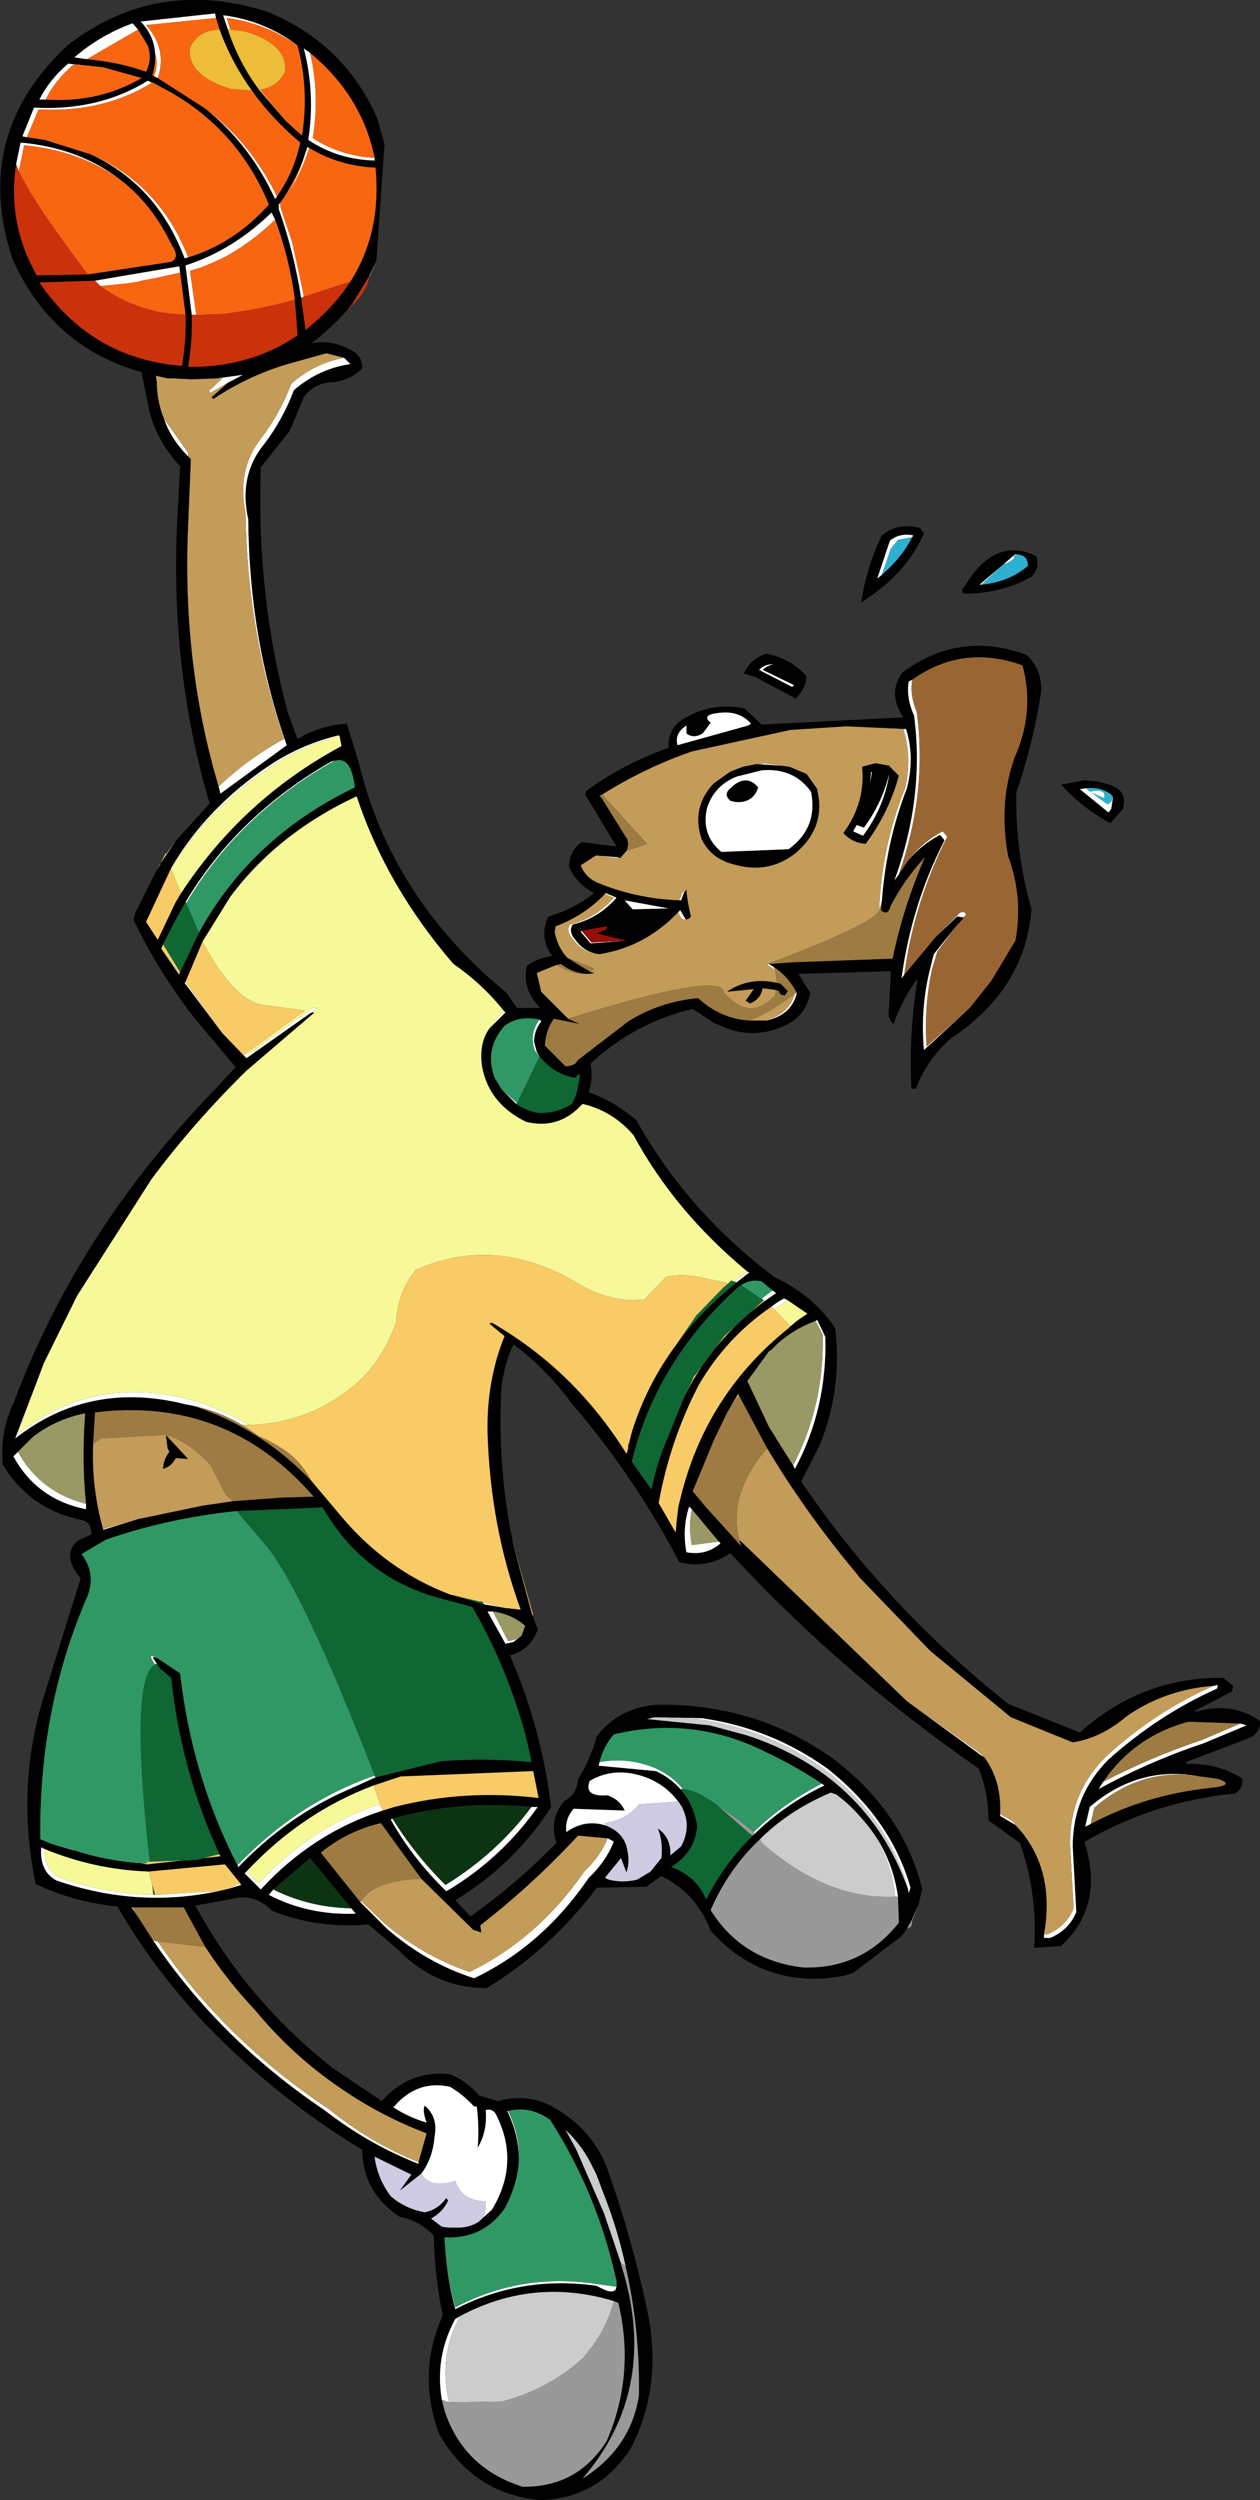
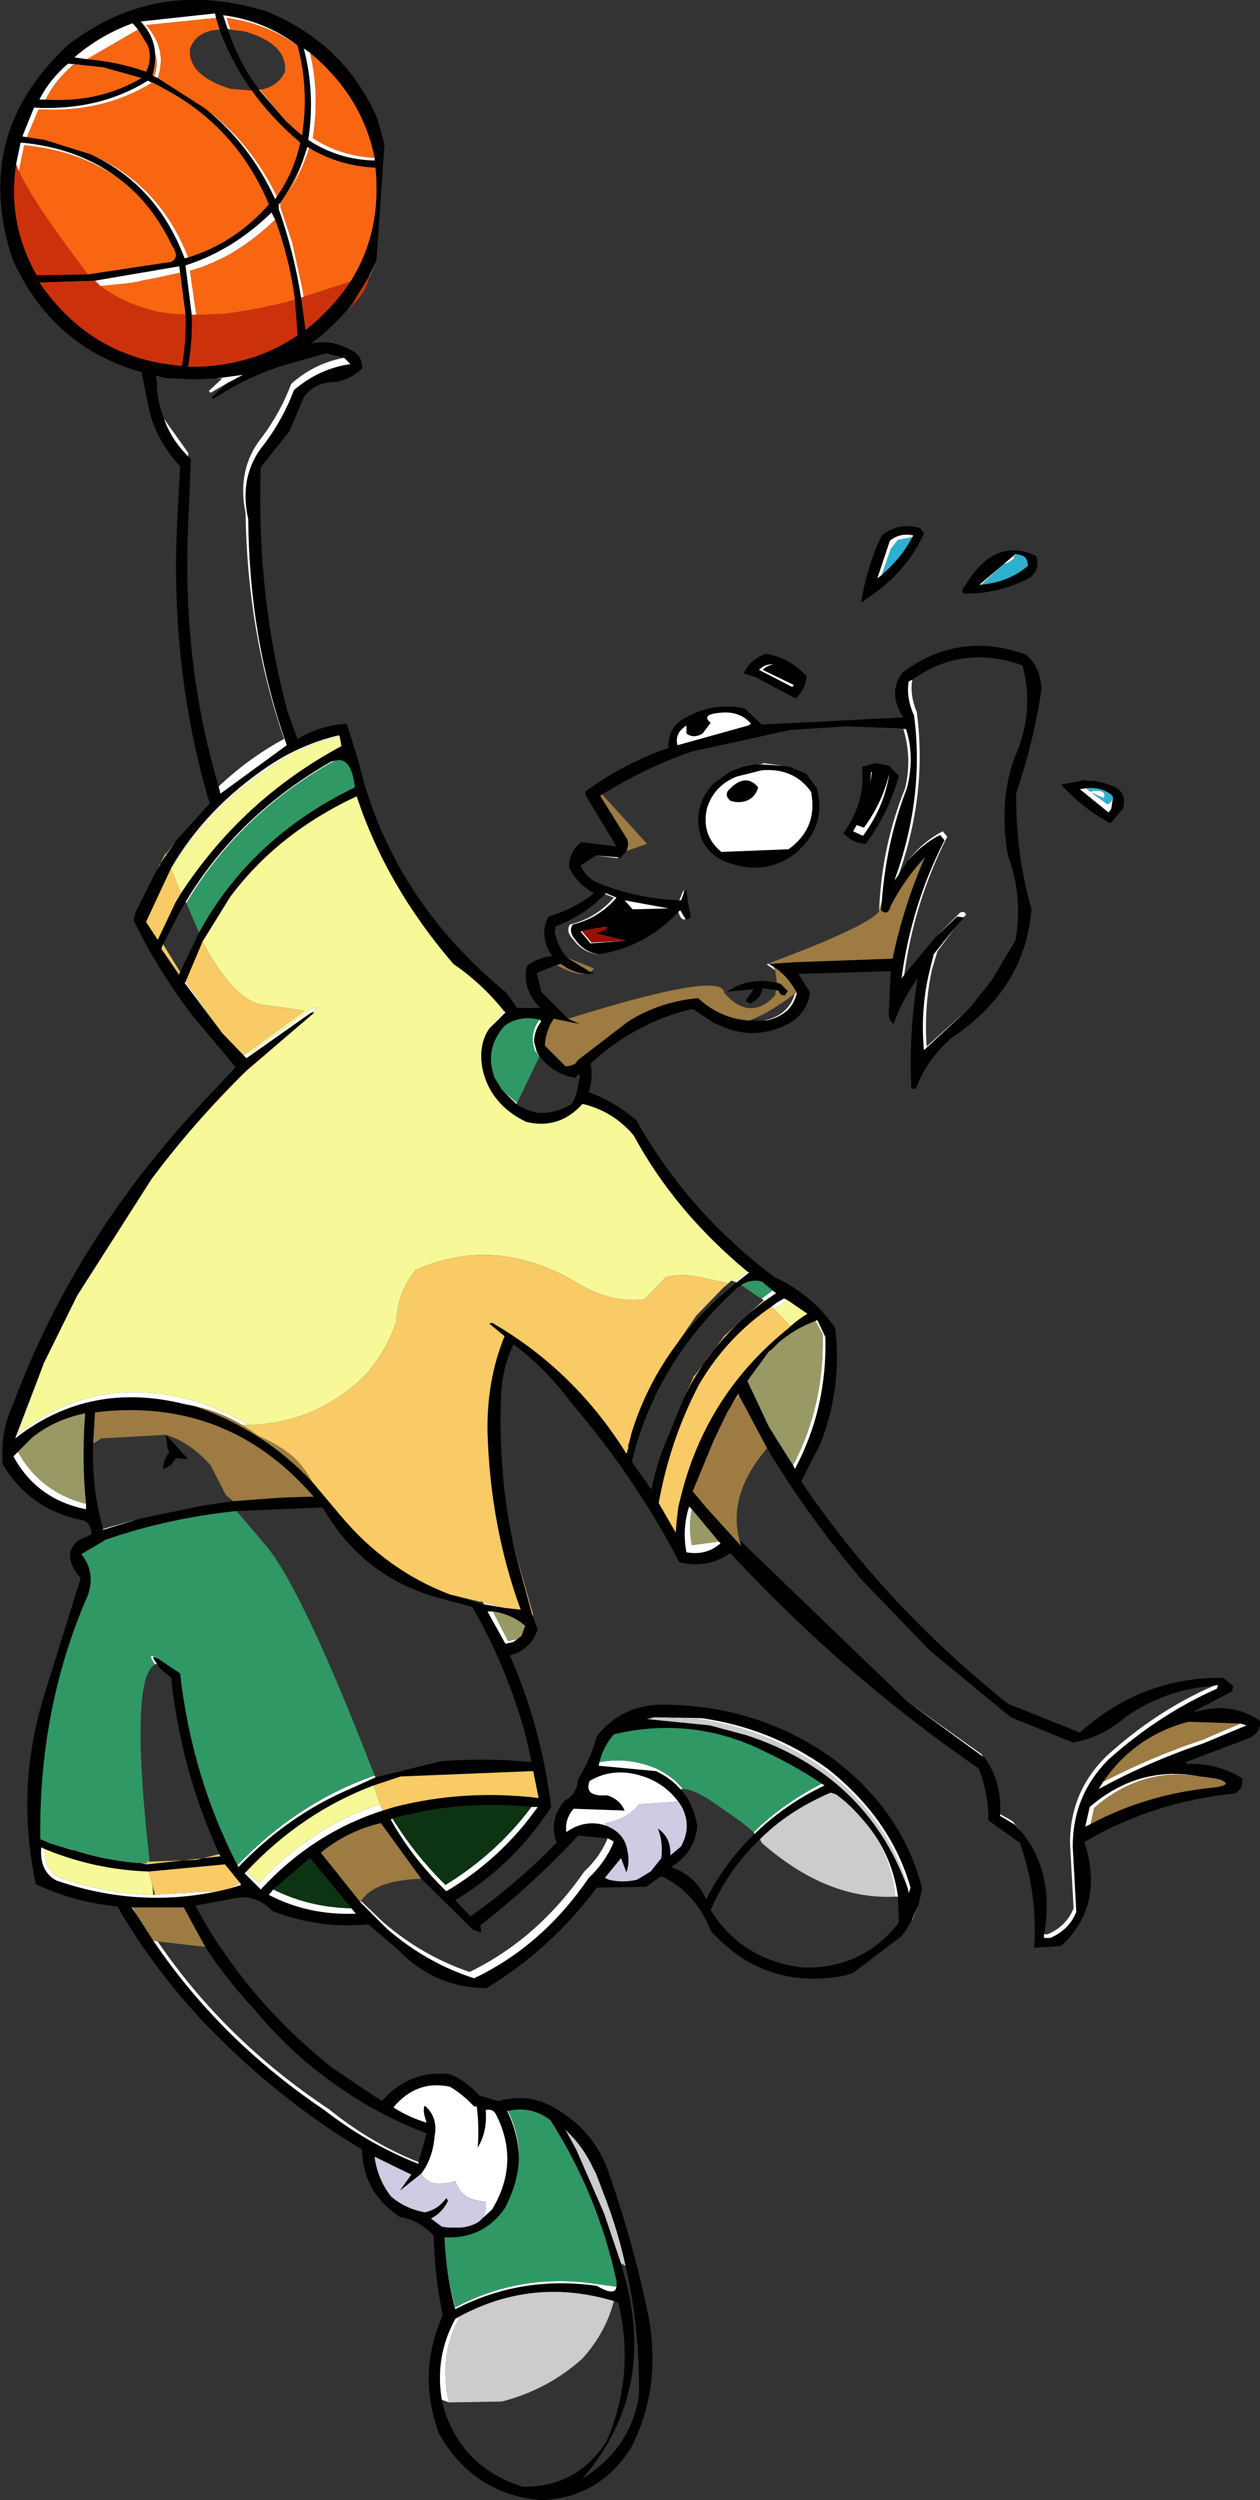
<svg xmlns="http://www.w3.org/2000/svg" height="139.4px" width="70.3px">
  <rect width="100%" height="100%" fill="#333333" stroke="none" />
  <g transform="matrix(1.0, 0.0, 0.0, 1.0, 35.15, 69.7)">
    <path d="M21.8 -38.75 L21.5 -38.8 19.5 -37.1 19.6 -37.1 Q21.15 -37.25 22.2 -38.15 22.2 -38.65 21.8 -38.75 M18.7 -37.05 Q20.35 -39.8 22.65 -38.7 22.9 -38.05 22.4 -37.55 20.75 -36.6 18.65 -36.6 18.4 -36.75 18.7 -37.05 M15.75 -39.75 L15.8 -39.85 Q15.05 -40.0 14.5 -39.55 L13.8 -37.45 14.05 -37.65 Q15.15 -38.6 15.75 -39.75 M12.9 -36.1 Q13.2 -38.1 14.05 -39.85 15.0 -40.6 16.2 -40.25 L16.4 -39.95 Q15.45 -37.85 13.4 -36.45 L12.9 -36.1 M15.75 -31.8 L15.55 -31.7 Q15.4 -30.8 15.85 -29.8 16.45 -25.25 14.75 -20.6 L15.0 -20.95 15.5 -21.7 Q16.25 -22.6 17.3 -23.15 L17.55 -22.85 Q15.7 -19.25 15.15 -15.15 L15.3 -15.35 17.05 -17.45 18.25 -18.6 18.6 -18.55 18.6 -18.5 18.15 -18.0 16.95 -16.5 16.7 -15.5 Q16.2 -13.4 16.4 -11.15 L18.95 -13.5 20.15 -15.0 21.5 -17.25 Q21.95 -19.65 21.1 -21.95 20.55 -24.9 21.45 -27.45 22.6 -30.0 21.9 -32.6 18.55 -33.8 15.75 -31.8 M-15.75 -52.45 Q-16.7 -51.35 -17.8 -50.55 -16.65 -50.8 -15.5 -50.15 -14.9 -49.8 -14.95 -49.15 -15.55 -48.55 -16.45 -48.4 -17.6 -48.4 -18.2 -47.55 L-19.0 -45.65 -20.6 -43.65 Q-20.85 -36.5 -19.1 -30.0 L-18.55 -28.5 Q-17.3 -29.25 -15.8 -29.35 L-15.15 -27.25 Q-13.35 -19.65 -6.9 -14.35 L-6.3 -13.5 -5.0 -13.5 Q-6.05 -14.55 -5.75 -15.85 -5.15 -16.3 -4.35 -16.4 -5.1 -17.5 -4.55 -18.6 -3.15 -19.0 -2.0 -19.9 -2.95 -20.4 -3.4 -21.35 -3.4 -22.25 -2.7 -22.75 L-0.75 -22.5 -2.5 -25.4 -2.45 -25.6 Q-0.3 -27.15 2.15 -28.0 2.1 -28.95 2.8 -29.5 4.45 -30.6 6.4 -30.2 L7.35 -29.3 15.25 -29.7 Q14.35 -31.05 15.2 -32.2 18.35 -34.55 22.1 -33.2 22.95 -32.45 22.95 -31.2 22.5 -28.25 21.55 -25.5 21.5 -22.15 22.4 -19.0 22.05 -14.55 17.9 -11.8 16.55 -10.6 15.95 -9.0 L15.7 -9.0 Q15.55 -12.15 16.05 -15.15 15.2 -14.0 14.7 -12.6 14.35 -12.9 14.45 -13.45 L14.55 -15.55 9.4 -15.4 10.05 -14.35 Q9.85 -13.15 8.8 -12.6 6.85 -11.6 4.85 -12.6 L4.7 -12.65 3.8 -13.25 3.5 -13.45 Q0.3 -12.7 -2.2 -10.4 -2.05 -9.6 -2.3 -8.8 -0.9 -8.3 0.35 -7.25 3.2 -2.15 8.05 1.5 10.2 2.5 11.45 4.35 11.85 7.7 10.6 10.85 L9.55 12.9 Q14.25 19.85 21.1 25.3 L25.1 26.9 Q28.55 23.8 33.1 23.85 L33.65 24.3 33.6 24.6 31.5 25.7 31.55 25.75 Q33.55 25.15 35.15 26.25 35.2 26.95 34.45 27.25 L31.0 28.55 31.1 28.65 Q32.8 28.6 34.15 29.45 34.25 30.0 33.75 30.3 29.2 30.75 25.35 33.0 26.5 36.55 24.05 38.8 L22.55 38.9 Q22.75 35.85 21.75 33.05 L20.0 31.8 Q20.0 30.25 19.45 28.9 11.9 23.7 5.6 16.9 4.25 17.8 2.75 17.4 0.3 12.7 -3.25 8.55 -4.65 6.65 -6.5 5.25 -7.15 6.6 -7.2 8.25 -7.35 12.35 -6.55 16.2 L-6.55 16.3 -5.45 20.35 -5.15 21.15 Q-5.55 22.3 -6.7 22.6 -4.95 26.6 -4.4 31.05 -6.45 34.25 -9.75 36.25 L-8.9 37.15 Q-6.35 35.35 -4.1 33.05 -4.55 31.75 -3.65 30.7 -2.95 30.35 -2.9 29.5 -2.2 28.4 -1.85 27.1 -0.55 25.45 1.6 25.35 7.0 25.3 11.25 28.3 15.2 31.25 16.3 35.6 L16.1 36.5 15.75 37.3 15.45 37.85 15.15 38.25 12.45 40.3 12.15 40.4 12.0 40.45 Q7.5 41.3 4.5 37.95 3.7 35.85 1.75 34.9 L0.9 35.5 -1.85 35.55 Q-4.45 39.0 -8.0 41.15 -10.9 41.15 -13.0 38.95 L-14.6 37.6 Q-17.4 37.85 -19.95 36.85 -20.8 36.0 -21.8 36.1 L-24.25 36.55 Q-21.45 41.75 -16.6 45.6 L-13.85 47.45 Q-12.3 45.7 -10.05 45.95 -9.15 46.3 -8.4 47.15 L-7.35 47.45 Q-5.4 46.9 -3.7 48.15 -1.85 49.4 -1.15 51.55 0.2 55.4 1.05 59.55 1.75 63.5 0.05 66.8 -1.75 69.6 -5.0 69.7 -8.75 69.35 -10.65 66.0 -11.9 62.65 -10.45 59.4 -10.9 57.2 -10.95 54.95 -11.75 54.1 -12.85 53.9 -14.9 52.55 -14.95 50.15 -19.55 47.4 -23.55 43.3 -26.55 40.15 -28.6 36.6 -31.05 36.35 -33.15 35.35 -34.25 30.2 -32.8 25.2 L-30.65 18.3 Q-31.75 17.0 -30.8 16.2 L-30.05 15.85 Q-30.05 15.15 -30.6 15.05 -33.5 14.45 -35.0 11.95 -35.15 10.1 -34.4 8.55 -30.9 -0.85 -23.5 -8.6 L-22.0 -10.2 -24.35 -13.0 Q-26.35 -15.6 -27.7 -18.4 L-27.6 -18.8 -27.55 -18.9 -26.4 -21.2 -26.2 -21.55 -25.9 -22.0 -25.35 -22.8 -23.45 -24.9 Q-25.7 -32.45 -25.25 -40.9 L-25.1 -43.7 Q-26.35 -45.05 -26.8 -46.7 L-27.25 -48.95 Q-32.25 -50.35 -34.45 -55.25 -36.75 -62.2 -31.35 -67.2 -26.4 -71.0 -20.25 -69.05 -15.95 -67.3 -14.1 -63.1 L-13.7 -61.65 -14.15 -55.15 -14.55 -54.3 -15.5 -52.75 -15.75 -52.45 M14.45 -26.45 L14.45 -26.5 Q14.05 -24.9 13.05 -23.55 L12.65 -23.7 12.45 -23.35 13.0 -23.1 Q14.15 -24.65 14.45 -26.45 M13.4 -26.05 L13.5 -26.65 13.45 -26.65 13.4 -26.05 M14.5 -26.95 L15.0 -26.45 Q14.45 -24.4 13.15 -22.65 12.4 -22.7 11.9 -23.25 13.15 -24.95 12.95 -26.95 L13.7 -27.15 14.5 -27.0 14.5 -26.95 M14.05 -19.45 Q14.3 -22.8 15.45 -25.75 15.9 -27.5 15.4 -29.05 L12.05 -29.2 8.95 -29.0 3.45 -27.8 Q0.85 -26.9 -1.55 -25.4 L-1.65 -25.35 -1.7 -25.35 -1.55 -25.15 -0.15 -22.9 Q-0.05 -22.55 -0.2 -22.25 L-0.55 -21.85 -0.65 -21.9 -1.9 -22.0 -2.75 -21.45 Q-2.5 -20.8 -1.85 -20.5 0.3 -19.6 2.75 -19.5 L2.85 -19.5 3.0 -19.9 3.15 -20.1 Q3.2 -19.4 3.4 -18.6 3.25 -18.4 3.1 -18.45 L2.8 -18.95 2.7 -18.85 Q0.85 -16.9 -1.7 -16.5 L-1.75 -16.5 Q-2.55 -16.6 -3.05 -17.3 -3.45 -17.75 -3.2 -18.15 -1.75 -18.5 -0.75 -19.65 L-1.35 -19.9 -1.4 -19.85 Q-2.55 -18.65 -4.15 -18.05 L-4.2 -17.75 Q-4.05 -16.9 -3.5 -16.3 L-2.2 -15.5 -1.95 -15.45 -2.25 -15.4 -2.45 -15.4 Q-3.2 -15.45 -3.85 -15.95 L-4.1 -15.9 -5.2 -15.45 -4.95 -14.4 -3.45 -12.9 -2.8 -12.6 -4.25 -12.9 Q-4.7 -12.25 -4.75 -11.4 L-3.6 -10.25 Q-3.3 -10.25 -3.05 -10.4 L-2.9 -10.6 -0.1 -12.75 Q1.65 -13.85 3.8 -14.05 5.05 -12.9 6.65 -12.8 L7.05 -12.8 7.6 -12.8 Q9.0 -13.1 9.3 -14.3 L9.3 -14.35 Q8.8 -15.3 8.0 -15.8 L7.75 -15.95 7.7 -15.95 9.15 -16.05 14.65 -16.25 Q15.25 -19.15 16.45 -21.9 15.3 -20.65 14.55 -19.2 14.4 -18.6 14.0 -18.95 L14.05 -19.45 M8.15 -14.5 L7.4 -14.6 Q7.3 -14.0 6.7 -13.75 L6.45 -13.9 6.9 -14.55 5.4 -14.4 Q6.65 -15.25 8.2 -14.9 L8.4 -14.85 8.8 -14.45 8.65 -14.2 Q8.35 -14.2 8.3 -14.45 L8.15 -14.5 M27.0 -25.85 L27.25 -25.7 Q27.7 -25.3 27.5 -24.6 L26.8 -23.8 Q25.3 -24.6 24.05 -25.95 L25.35 -26.2 25.75 -26.15 25.95 -26.15 26.6 -26.0 27.0 -25.85 M25.45 -25.75 L25.1 -25.7 26.7 -24.4 26.85 -24.6 26.95 -25.25 26.85 -25.4 Q26.2 -25.85 25.45 -25.75 M23.1 38.15 L23.1 38.35 23.45 38.35 Q24.5 37.9 24.9 36.9 L24.7 33.25 Q24.7 30.4 26.7 28.4 29.5 25.9 32.75 24.45 L32.8 24.25 32.55 24.3 Q29.85 24.5 27.7 26.0 26.3 27.2 24.7 27.45 L21.25 26.05 16.75 22.35 12.8 18.25 12.65 18.05 Q9.8 14.65 7.65 11.05 L6.05 8.05 6.05 8.0 5.55 8.85 5.45 9.0 4.7 10.55 3.5 13.45 4.25 14.35 6.2 16.5 6.1 16.15 15.45 25.15 19.7 28.25 19.75 28.25 Q20.75 29.6 20.65 31.45 L20.65 31.55 21.5 32.05 21.9 32.5 Q23.7 34.8 23.1 38.15 M26.4 29.65 L26.15 30.05 Q29.0 28.5 32.0 27.5 L34.4 26.5 34.05 26.4 31.15 26.3 Q28.15 27.1 26.4 29.65 M31.8 29.35 Q28.4 28.7 25.65 31.05 L25.4 32.15 25.7 32.0 Q28.7 30.4 32.25 30.0 33.85 29.85 32.85 29.5 L32.55 29.45 31.8 29.35 M15.5 35.6 L15.55 35.85 15.65 35.55 Q14.55 31.7 11.0 28.9 7.85 26.65 4.0 26.1 L1.35 26.05 0.95 26.15 4.45 26.5 6.5 27.05 Q13.2 29.25 15.5 35.6 M7.25 32.85 Q5.5 34.5 4.5 36.8 6.25 39.6 9.65 40.0 12.95 40.1 15.0 37.5 L14.95 36.05 Q14.6 33.5 12.85 31.6 12.25 30.9 11.5 30.35 L11.2 30.25 Q8.85 31.25 7.25 32.85 M-23.1 -68.7 L-23.15 -68.95 -27.3 -68.5 Q-26.55 -67.7 -26.5 -66.75 -26.45 -66.15 -26.65 -65.5 L-26.55 -65.45 -26.35 -65.35 -23.7 -63.65 Q-21.2 -61.65 -19.8 -58.6 L-19.7 -58.75 Q-18.75 -60.1 -18.4 -61.75 -20.0 -63.1 -21.1 -64.65 -22.25 -66.25 -22.9 -68.05 L-23.1 -68.7 M-27.45 -68.05 L-27.75 -68.4 Q-29.55 -67.75 -31.0 -66.5 L-30.3 -66.4 Q-28.55 -66.25 -27.0 -65.7 -26.65 -66.4 -26.9 -67.15 L-27.45 -68.05 M-25.9 -64.7 L-26.9 -65.2 Q-29.65 -63.5 -33.25 -63.7 L-33.9 -62.1 -33.65 -62.05 -32.65 -61.9 -30.1 -61.1 Q-26.4 -59.4 -24.85 -55.3 L-24.65 -55.35 Q-22.05 -56.15 -20.15 -58.3 -21.9 -62.5 -25.8 -64.65 L-25.9 -64.7 M-19.2 -62.95 L-18.65 -62.45 -18.3 -62.15 Q-17.9 -64.75 -18.55 -67.15 L-18.6 -67.2 Q-20.4 -68.55 -22.7 -68.85 L-22.45 -68.1 Q-21.85 -66.25 -20.7 -64.7 L-19.2 -62.95 M-17.85 -66.75 L-18.2 -67.0 Q-17.55 -64.5 -17.95 -61.9 -16.3 -60.8 -14.25 -60.75 L-14.25 -60.9 Q-14.95 -64.35 -17.85 -66.75 M-15.6 -54.0 Q-13.85 -56.75 -14.2 -60.35 -16.25 -60.45 -17.9 -61.45 L-18.0 -61.5 -18.25 -60.75 Q-18.75 -59.5 -19.5 -58.4 L-19.6 -58.3 -19.6 -58.05 Q-18.75 -55.65 -18.35 -53.1 L-18.1 -51.3 Q-16.55 -52.55 -15.6 -54.0 M-25.1 -54.5 L-25.15 -54.85 -29.85 -54.05 -32.95 -53.95 Q-30.05 -49.7 -25.0 -49.3 -24.75 -50.75 -24.8 -52.15 L-25.1 -54.5 M-19.8 -57.45 L-20.0 -57.85 Q-22.15 -55.75 -24.8 -54.9 L-24.45 -52.15 Q-24.4 -50.75 -24.65 -49.25 -21.2 -49.2 -18.55 -51.0 L-18.7 -53.0 Q-19.0 -55.3 -19.8 -57.45 M-30.25 -54.4 L-25.6 -55.1 Q-25.1 -55.35 -25.55 -56.0 -26.65 -58.3 -28.4 -59.65 -30.7 -61.45 -34.0 -61.75 L-34.25 -60.55 Q-34.75 -57.25 -33.1 -54.35 L-30.25 -54.4 M-22.45 -48.35 L-21.6 -48.8 -23.05 -48.6 -24.45 -48.55 -25.45 -48.6 -25.75 -48.6 -25.8 -48.6 -26.45 -48.75 -26.4 -48.4 Q-26.4 -47.35 -26.0 -46.35 -25.6 -45.2 -24.65 -44.25 L-24.5 -44.1 -24.65 -40.45 Q-25.0 -32.7 -22.95 -25.85 L-22.85 -25.45 -19.15 -28.15 Q-21.25 -34.05 -21.3 -40.75 -21.85 -43.2 -20.4 -44.95 -19.35 -46.35 -18.75 -47.95 -17.35 -49.15 -15.6 -49.4 L-15.95 -49.75 -16.95 -50.0 -19.1 -49.4 Q-21.3 -48.75 -23.25 -47.45 L-23.35 -47.55 -22.45 -48.35 M-29.4 -65.95 L-31.35 -66.15 Q-32.4 -65.25 -32.95 -64.15 L-32.6 -64.15 Q-29.65 -63.95 -27.25 -65.35 L-29.4 -65.95 M-17.75 -13.25 L-17.6 -13.25 -21.4 -10.0 Q-24.35 -7.1 -26.7 -3.95 L-30.85 2.55 -32.7 6.3 -34.3 10.5 Q-30.15 7.25 -24.8 8.6 L-24.3 8.7 Q-20.5 10.0 -17.75 12.9 L-16.15 14.8 Q-13.6 17.85 -10.05 19.2 L-8.15 19.75 -7.0 19.95 -6.1 20.05 Q-7.8 15.4 -7.95 10.15 -8.0 7.25 -7.0 4.8 L-7.85 4.1 -7.7 4.05 Q-3.1 6.7 -0.2 11.35 L-0.15 11.25 -0.15 11.2 -0.1 11.05 -0.05 10.75 0.1 10.15 Q0.95 7.45 2.6 5.25 4.0 3.35 5.95 1.8 L6.65 1.25 6.55 1.2 Q2.5 -2.15 0.2 -6.4 -0.95 -7.75 -2.65 -8.15 -3.95 -6.7 -5.8 -7.15 -7.85 -8.15 -8.25 -10.2 -8.45 -11.5 -7.85 -12.35 L-6.95 -13.25 -7.05 -13.35 Q-8.25 -14.85 -9.85 -15.95 -13.6 -20.3 -15.25 -25.3 -19.65 -23.25 -22.3 -19.7 L-23.85 -17.2 -24.8 -14.95 -24.85 -14.9 -22.75 -12.1 -21.55 -10.85 -21.4 -10.7 -17.85 -13.2 -17.75 -13.25 M6.35 -32.15 Q6.7 -32.95 7.6 -33.25 8.95 -33.0 9.85 -32.0 9.8 -31.3 9.25 -30.75 L7.0 -31.95 6.35 -32.15 M9.05 -31.4 L9.15 -31.5 7.4 -32.35 Q7.65 -32.6 8.0 -32.65 7.55 -32.7 7.2 -32.35 L9.05 -31.4 M3.15 -29.25 L2.95 -29.1 Q2.5 -28.7 2.65 -28.15 L6.6 -29.25 6.75 -29.35 Q6.1 -30.1 4.95 -29.95 3.95 -29.85 4.5 -29.4 L4.05 -28.8 Q3.55 -28.5 3.15 -28.8 L3.15 -29.25 M-2.7 -17.8 L-2.75 -17.75 -2.2 -17.1 -0.2 -17.25 -1.85 -17.65 -1.75 -17.7 -1.3 -17.9 -1.3 -18.05 -2.7 -17.8 M0.15 -19.0 L2.15 -19.05 -0.3 -19.5 0.15 -19.0 M7.05 -27.1 L8.55 -27.0 8.9 -26.95 9.85 -26.55 10.45 -25.7 10.45 -25.65 Q10.95 -23.55 9.2 -22.1 7.7 -20.95 5.8 -21.5 4.55 -21.8 4.0 -22.9 3.4 -24.65 4.65 -26.0 L5.2 -26.4 5.55 -26.65 5.65 -26.7 6.3 -26.95 7.05 -27.1 M8.85 -22.35 Q10.5 -23.55 10.1 -25.55 9.15 -26.9 7.35 -26.75 L5.95 -26.4 Q4.7 -25.9 4.3 -24.65 3.95 -23.15 5.1 -22.2 L8.85 -22.35 M5.6 -25.05 Q5.25 -25.35 5.5 -25.65 6.45 -26.65 7.15 -25.8 7.0 -25.25 6.5 -25.05 6.05 -24.9 5.6 -25.05 M-16.2 -28.65 L-16.25 -28.7 Q-18.35 -28.2 -20.15 -27.0 -23.65 -24.65 -25.6 -21.3 L-27.0 -18.3 -26.35 -17.3 -25.35 -19.4 -25.05 -19.9 Q-21.6 -25.15 -16.1 -28.1 L-16.2 -28.65 M-16.4 -27.3 L-16.65 -27.25 Q-21.9 -24.25 -24.8 -19.4 L-25.25 -18.6 -26.05 -17.05 -26.15 -16.8 -25.15 -15.35 -25.15 -15.4 -25.1 -15.5 -24.05 -17.7 Q-21.15 -23.0 -15.35 -25.8 -15.55 -27.5 -16.4 -27.3 M-5.05 -10.8 L-5.2 -11.05 -5.35 -11.6 Q-5.35 -12.25 -4.95 -12.75 L-5.05 -12.85 Q-6.2 -13.1 -7.0 -12.5 -8.15 -11.2 -7.55 -9.6 L-7.15 -8.95 -6.35 -8.15 Q-5.85 -7.8 -5.15 -7.65 -4.1 -7.6 -3.25 -8.15 -2.95 -8.65 -2.9 -9.2 -2.65 -10.15 -3.05 -9.6 -4.25 -9.8 -5.05 -10.8 M8.8 2.8 L8.6 2.7 Q8.2 2.9 7.9 3.15 5.4 4.85 3.85 7.5 2.25 10.55 1.6 14.1 L2.55 15.75 2.6 15.15 2.7 14.3 2.9 13.5 Q4.35 7.95 8.85 4.35 L8.95 4.25 Q9.4 3.85 9.9 3.55 L8.8 2.8 M7.5 2.85 L8.15 2.4 7.95 2.25 7.35 1.75 Q6.75 1.6 6.2 1.95 L6.05 2.05 Q1.45 6.2 0.1 11.8 L1.2 13.35 Q1.5 11.8 2.15 10.35 L3.0 8.25 Q4.5 5.1 7.5 2.85 M7.75 5.65 L6.55 7.3 7.75 9.85 8.15 10.5 9.1 12.0 9.2 12.2 Q11.0 8.85 10.9 4.85 L10.45 3.9 10.35 3.95 Q9.15 4.4 8.25 5.2 L7.9 5.55 7.75 5.65 M3.45 14.45 L3.3 14.3 Q2.9 15.55 3.15 16.85 4.25 17.05 5.05 16.35 L4.95 16.25 3.45 14.45 M-7.65 20.15 L-7.95 20.15 -6.95 21.95 -6.5 21.85 -6.05 21.5 -5.85 20.95 Q-6.6 20.3 -7.65 20.15 M-13.25 31.7 L-13.35 31.75 Q-12.15 33.9 -10.25 35.75 -7.2 33.95 -5.15 31.05 L-5.5 31.05 Q-9.55 30.65 -13.25 31.7 M-13.8 31.25 L-13.15 31.05 Q-9.25 30.05 -5.1 30.55 L-5.4 29.05 -12.8 29.35 -14.3 29.85 Q-18.3 31.35 -21.4 34.65 L-21.5 34.75 -20.6 35.65 Q-17.7 32.5 -13.8 31.25 M2.85 33.25 Q3.45 32.15 2.9 31.05 2.1 29.8 0.75 29.35 -0.9 28.8 -2.25 29.6 -2.6 30.5 -1.25 30.4 -0.55 30.65 -0.3 31.25 L-3.15 31.15 Q-3.65 31.75 -3.55 32.45 -2.5 31.7 -1.3 32.1 L-1.1 32.2 Q-0.3 32.6 -0.15 33.45 0.0 34.15 -0.2 34.7 L-0.5 33.9 -1.4 35.0 -1.2 35.1 Q-0.4 35.3 0.4 35.1 L1.15 34.65 1.75 33.9 Q1.85 32.95 1.55 32.25 2.3 32.75 2.25 33.75 L2.85 33.25 M-1.7 28.55 L-1.75 28.75 1.45 29.05 Q2.3 29.45 2.85 30.1 3.55 30.9 3.75 32.1 3.65 33.55 2.3 34.4 3.7 34.9 4.25 36.2 5.3 34.15 6.85 32.65 L6.95 32.55 Q8.65 30.9 10.85 29.85 L10.7 29.75 Q9.2 28.75 7.6 28.0 3.55 25.95 -0.9 27.0 -1.5 27.7 -1.7 28.55 M-0.95 33.1 L-0.9 33.0 -0.95 32.95 -1.25 32.8 -2.9 32.65 Q-5.45 35.4 -8.35 37.65 L-8.3 38.05 -8.75 37.9 -11.65 35.05 -13.9 31.95 Q-15.8 32.4 -17.25 33.6 L-15.05 36.35 -13.55 37.85 Q-11.35 39.75 -8.7 40.6 -4.9 38.8 -2.3 35.0 -1.4 34.15 -0.95 33.1 M-14.2 29.4 L-10.55 28.5 Q-8.0 28.3 -5.5 28.55 -5.75 27.2 -6.15 25.95 -7.15 22.75 -8.8 19.9 L-10.65 19.4 Q-14.9 18.25 -17.15 14.35 L-21.95 14.55 Q-25.8 14.95 -29.25 16.15 L-30.6 16.95 Q-29.8 18.0 -30.25 19.25 -33.0 25.55 -32.9 32.85 L-32.65 32.95 -32.3 33.1 -31.1 33.45 -26.95 34.25 -22.85 33.8 -22.9 33.7 Q-25.05 29.05 -25.6 23.85 L-26.25 23.3 -26.4 23.05 Q-26.85 22.5 -26.3 22.8 L-25.1 23.6 Q-24.45 29.35 -21.9 34.3 L-21.85 34.4 Q-19.3 31.75 -16.2 30.3 L-14.2 29.4 M-22.15 14.0 L-19.45 13.8 -17.8 13.75 -17.65 13.75 Q-22.5 8.15 -29.85 9.05 L-29.95 10.8 Q-30.05 13.25 -29.4 15.55 L-29.4 15.6 -27.45 15.0 -23.85 14.25 -22.15 14.0 M-25.9 10.3 L-25.9 10.25 -25.9 10.3 -24.65 11.65 -25.35 11.6 Q-25.55 12.05 -26.05 12.2 -26.05 11.7 -25.7 11.25 L-25.8 11.05 -25.9 10.3 M-19.9 35.65 L-20.15 35.95 Q-17.95 37.1 -15.3 37.0 L-15.55 36.7 -17.85 33.9 -19.9 35.65 M-21.75 35.3 L-22.6 34.25 -26.85 34.65 Q-29.85 34.55 -32.65 33.4 L-32.85 33.3 Q-32.95 34.65 -32.0 35.15 -27.5 36.7 -23.0 35.75 L-22.35 35.6 -21.7 35.4 -21.75 35.3 M-27.75 36.65 L-27.8 36.65 -27.5 37.1 -26.6 38.5 Q-22.85 44.05 -17.05 47.95 -14.6 49.85 -11.8 50.95 L-11.8 50.85 -11.35 49.25 Q-13.85 48.3 -16.05 46.8 -18.8 44.95 -20.9 42.4 -22.5 40.7 -23.7 38.85 L-24.9 36.65 -27.75 36.65 M-8.25 54.0 L-7.7 53.5 Q-6.1 50.85 -7.5 48.15 -7.7 47.85 -8.05 47.95 -7.95 49.15 -8.5 50.05 -8.4 48.95 -8.55 47.75 L-8.7 47.75 Q-9.35 47.05 -10.05 46.65 -11.9 46.25 -13.2 47.8 -12.35 48.35 -11.35 48.65 -11.6 47.95 -11.45 47.7 -10.7 48.35 -10.9 49.4 -11.0 50.65 -11.65 51.5 L-12.85 52.45 -12.2 51.55 -14.25 50.55 Q-14.1 51.75 -13.35 52.75 -12.55 53.45 -11.45 53.65 -10.7 53.5 -10.25 52.85 L-10.15 53.0 Q-10.45 53.65 -11.1 54.0 L-10.5 54.45 -10.15 54.5 -9.4 54.5 Q-8.6 54.4 -8.25 54.0 M-10.35 55.05 Q-10.25 57.2 -9.75 59.05 -6.05 57.15 -1.85 57.75 -1.0 58.25 -0.8 57.95 L-0.75 57.65 -0.75 57.5 Q-1.8 52.65 -4.45 48.5 -5.55 47.7 -6.8 48.0 L-6.85 48.0 Q-6.2 49.35 -6.2 50.7 -6.25 52.05 -7.0 53.45 -8.2 55.15 -10.35 55.05 M-0.25 56.65 Q-0.8 54.15 -1.8 51.8 L-2.05 51.2 Q-2.6 50.0 -3.55 49.1 L-3.6 49.05 -3.0 50.15 -1.45 53.7 -0.5 56.5 -0.5 56.55 Q1.7 63.45 -2.65 68.5 0.05 66.8 0.5 63.85 0.55 60.1 -0.25 56.65 M-10.5 64.1 L-10.35 64.7 Q-9.3 67.9 -6.0 68.95 -2.95 69.0 -1.3 66.4 0.3 62.7 -0.65 58.7 L-0.9 58.6 Q-5.4 57.25 -9.5 59.45 L-9.75 59.6 Q-10.9 61.7 -10.5 64.1 M-33.35 10.45 L-34.4 11.5 Q-33.1 13.9 -30.35 14.45 L-30.35 14.15 Q-30.6 11.8 -30.4 9.1 -32.1 9.45 -33.35 10.45" fill="#000000" fill-rule="evenodd" stroke="none" />
    <path d="M21.8 -38.75 L21.55 -38.8 21.4 -38.65 21.45 -38.6 Q21.15 -38.3 20.85 -38.25 L19.6 -37.1 19.5 -37.1 21.5 -38.8 21.8 -38.75 M14.05 -37.65 L13.8 -37.45 14.5 -39.55 Q15.05 -40.0 15.8 -39.85 L15.75 -39.75 14.95 -39.6 14.55 -39.1 14.05 -37.65 M15.75 -31.8 Q15.6 -30.95 16.0 -30.0 16.6 -25.5 15.0 -20.95 L14.75 -20.6 Q16.45 -25.25 15.85 -29.8 15.4 -30.8 15.55 -31.7 L15.75 -31.8 M15.5 -21.7 Q16.3 -22.75 17.45 -23.35 L17.7 -23.05 Q15.85 -19.4 15.3 -15.35 L15.15 -15.15 Q15.7 -19.25 17.55 -22.85 L17.3 -23.15 Q16.25 -22.6 15.5 -21.7 M17.05 -17.45 L18.4 -18.8 Q18.65 -18.95 18.75 -18.7 L18.6 -18.55 18.25 -18.6 17.05 -17.45 M18.15 -18.0 L17.15 -16.65 16.85 -15.65 Q16.4 -13.6 16.55 -11.35 L18.95 -13.5 16.4 -11.15 Q16.2 -13.4 16.7 -15.5 L16.95 -16.5 18.15 -18.0 M16.1 36.5 L15.75 37.35 15.75 37.3 16.1 36.5 M15.45 37.85 L15.15 38.25 15.45 37.85 M-25.9 -22.05 L-25.35 -22.8 -25.9 -22.0 -25.9 -22.05 M-14.15 -55.15 L-14.55 -54.25 -14.55 -54.3 -14.15 -55.15 M13.4 -26.05 L13.45 -26.65 13.5 -26.65 13.4 -26.05 M14.45 -26.45 Q14.15 -24.65 13.0 -23.1 L12.45 -23.35 12.65 -23.7 13.05 -23.55 Q14.05 -24.9 14.45 -26.5 L14.45 -26.45 M13.9 -18.9 L13.9 -18.95 Q14.05 -22.55 15.35 -25.75 15.75 -27.45 15.25 -29.05 L12.05 -29.2 15.4 -29.05 Q15.9 -27.5 15.45 -25.75 14.3 -22.8 14.05 -19.45 L13.9 -18.9 M-0.65 -21.9 L-0.7 -21.85 -1.9 -22.0 -0.65 -21.9 M2.75 -19.5 L3.0 -20.1 3.0 -19.9 2.85 -19.5 2.75 -19.5 M3.1 -18.45 Q2.85 -18.35 2.7 -18.85 L2.8 -18.95 3.1 -18.45 M-1.75 -16.5 L-1.8 -16.5 Q-2.65 -16.6 -3.15 -17.3 -3.6 -17.75 -3.35 -18.15 -1.9 -18.5 -0.9 -19.65 L-1.4 -19.85 -1.35 -19.9 -0.75 -19.65 Q-1.75 -18.5 -3.2 -18.15 -3.45 -17.75 -3.05 -17.3 -2.55 -16.6 -1.75 -16.5 M-2.25 -15.4 L-2.55 -15.4 -2.45 -15.4 -2.25 -15.4 M8.1 -15.6 L7.6 -15.95 7.75 -15.95 8.0 -15.8 8.1 -15.6 M26.6 -26.0 L27.0 -25.85 26.6 -26.0 M25.45 -25.75 L25.7 -25.55 25.8 -25.6 Q26.6 -25.7 26.45 -25.2 L25.75 -25.5 26.65 -24.85 26.85 -25.0 26.95 -25.25 26.85 -24.6 26.7 -24.4 25.1 -25.7 25.45 -25.75 M32.55 24.3 L32.8 24.25 32.75 24.45 Q29.5 25.9 26.7 28.4 24.7 30.4 24.7 33.25 L24.9 36.9 Q24.5 37.9 23.45 38.35 L23.1 38.35 23.1 38.15 23.3 38.15 Q24.35 37.7 24.75 36.7 L24.55 33.05 Q24.55 30.2 26.6 28.2 29.35 25.7 32.55 24.3 M21.9 32.5 L21.5 32.05 20.65 31.55 20.65 31.45 21.35 31.85 21.9 32.5 M19.7 28.25 L15.45 25.15 19.6 28.1 19.7 28.25 M34.05 26.4 L34.4 26.5 32.0 27.5 Q29.0 28.5 26.15 30.05 L26.4 29.65 Q29.1 28.25 31.95 27.3 L34.05 26.4 M31.8 29.35 Q28.55 28.8 25.9 31.1 L25.7 32.0 25.4 32.15 25.65 31.05 Q28.4 28.7 31.8 29.35 L32.55 29.45 32.05 29.4 31.8 29.35 M15.5 35.6 L15.5 35.55 Q14.4 31.7 10.85 28.95 7.65 26.7 3.8 26.15 L1.35 26.05 4.0 26.1 Q7.85 26.65 11.0 28.9 14.55 31.7 15.65 35.55 L15.55 35.85 15.5 35.6 M14.95 36.05 L14.8 36.05 Q14.55 33.5 12.85 31.6 14.6 33.5 14.95 36.05 M-26.5 -66.75 Q-26.55 -67.7 -27.3 -68.5 L-23.15 -68.95 -23.1 -68.7 -27.0 -68.3 Q-25.8 -66.95 -26.35 -65.35 L-26.55 -65.45 Q-26.3 -66.1 -26.5 -66.75 M-19.7 -58.75 L-19.8 -58.6 Q-21.2 -61.65 -23.7 -63.65 -21.15 -61.75 -19.7 -58.75 M-30.3 -66.4 L-31.0 -66.5 Q-29.55 -67.75 -27.75 -68.4 L-27.45 -68.05 -30.3 -66.4 M-25.9 -64.7 L-26.65 -65.1 Q-29.4 -63.4 -33.0 -63.6 L-33.65 -62.05 -33.9 -62.1 -33.25 -63.7 Q-29.65 -63.5 -26.9 -65.2 L-25.9 -64.7 M-30.1 -61.1 Q-26.25 -59.45 -24.65 -55.35 L-24.85 -55.3 Q-26.4 -59.4 -30.1 -61.1 M-20.65 -64.7 L-19.2 -62.95 -20.7 -64.7 -20.65 -64.7 M-18.55 -67.15 Q-20.3 -68.4 -22.5 -68.7 L-22.3 -68.05 -22.45 -68.1 -22.7 -68.85 Q-20.4 -68.55 -18.6 -67.2 L-18.55 -67.15 M-14.25 -60.9 L-14.25 -60.75 Q-16.3 -60.8 -17.95 -61.9 -17.55 -64.5 -18.2 -67.0 L-17.85 -66.75 Q-17.3 -64.45 -17.7 -62.0 -16.15 -61.0 -14.25 -60.9 M-18.35 -53.1 Q-18.75 -55.65 -19.6 -58.05 L-19.6 -58.3 -19.5 -58.4 -19.5 -58.35 -19.5 -58.15 -19.05 -56.8 -18.85 -56.2 -18.75 -55.75 -18.65 -55.3 -18.3 -53.7 -18.2 -53.15 -18.35 -53.1 M-18.25 -60.75 L-18.0 -61.5 -17.9 -61.45 Q-18.35 -60.0 -19.2 -58.7 -18.6 -59.7 -18.25 -60.75 M-25.1 -54.5 L-26.45 -54.2 -27.25 -54.05 -27.4 -54.0 -28.05 -53.9 -29.55 -53.75 -29.85 -54.05 -25.15 -54.85 -25.1 -54.5 M-19.8 -57.45 Q-21.15 -56.15 -22.65 -55.35 L-23.3 -55.05 -23.9 -54.8 -24.55 -54.6 -24.2 -52.15 -24.45 -52.15 -24.8 -54.9 Q-22.15 -55.75 -20.0 -57.85 L-19.8 -57.45 M-34.25 -60.55 L-34.0 -61.75 Q-30.7 -61.45 -28.4 -59.65 -30.65 -61.3 -33.8 -61.6 L-34.1 -60.15 -34.25 -60.55 M-23.05 -48.6 L-21.6 -48.8 -22.45 -48.35 -23.4 -47.8 -23.5 -47.9 -22.75 -48.6 -23.05 -48.6 M-15.95 -49.75 L-15.6 -49.4 Q-17.35 -49.15 -18.75 -47.95 -19.35 -46.35 -20.4 -44.95 -21.85 -43.2 -21.3 -40.75 -21.25 -34.05 -19.15 -28.15 L-22.85 -25.45 -22.95 -25.85 Q-21.25 -27.45 -19.3 -28.5 -21.35 -34.4 -21.45 -41.1 -21.95 -43.55 -20.55 -45.3 -19.5 -46.7 -18.9 -48.3 -17.6 -49.45 -15.95 -49.75 M-24.65 -44.25 Q-25.6 -45.2 -26.0 -46.35 L-24.65 -44.45 -24.65 -44.25 M-29.4 -65.95 L-31.05 -66.1 Q-32.1 -65.2 -32.6 -64.15 L-32.95 -64.15 Q-32.4 -65.25 -31.35 -66.15 L-29.4 -65.95 M-32.7 6.3 L-34.15 10.25 Q-29.8 6.8 -24.15 8.45 -22.65 8.95 -21.25 9.75 L-21.65 9.75 Q-23.05 8.9 -24.8 8.6 -30.15 7.25 -34.3 10.5 L-32.7 6.3 M5.8 1.75 L6.55 1.2 6.65 1.25 5.95 1.8 5.8 1.75 M-7.85 -12.35 L-7.05 -13.35 -6.95 -13.25 -7.85 -12.35 M-21.3 -11.05 L-21.25 -10.95 -17.7 -13.5 -17.45 -13.5 -17.75 -13.25 -17.85 -13.2 -21.4 -10.7 -21.55 -10.85 -21.3 -11.05 M-22.75 -12.1 L-24.85 -14.9 -24.8 -14.95 -22.75 -12.1 M3.15 -29.25 L3.15 -28.8 Q3.55 -28.5 4.05 -28.8 L4.5 -29.4 Q3.95 -29.85 4.95 -29.95 6.1 -30.1 6.75 -29.35 L6.6 -29.25 2.65 -28.15 Q2.5 -28.7 2.95 -29.1 L3.15 -29.25 M9.05 -31.4 L7.2 -32.35 Q7.55 -32.7 8.0 -32.65 7.65 -32.6 7.4 -32.35 L9.15 -31.5 9.05 -31.4 M-0.2 -17.25 L-2.2 -17.1 -2.75 -17.75 -2.7 -17.8 -2.15 -17.15 -0.2 -17.25 M-1.3 -17.9 L-1.75 -17.7 -1.3 -17.9 M0.15 -19.0 L-0.3 -19.5 2.15 -19.05 0.15 -19.0 M8.85 -22.35 L5.1 -22.2 Q3.95 -23.15 4.3 -24.65 4.7 -25.9 5.95 -26.4 L7.35 -26.75 Q9.15 -26.9 10.1 -25.55 10.5 -23.55 8.85 -22.35 M8.9 -26.95 L8.55 -27.0 7.05 -27.1 7.35 -27.1 7.45 -27.15 8.9 -26.95 M5.6 -25.05 Q6.05 -24.9 6.5 -25.05 7.0 -25.25 7.15 -25.8 6.45 -26.65 5.5 -25.65 5.25 -25.35 5.6 -25.05 M9.3 -14.35 L9.3 -14.3 Q9.0 -13.1 7.6 -12.8 L7.05 -12.8 7.5 -12.8 Q8.85 -13.1 9.2 -14.3 L9.3 -14.35 M-25.6 -21.3 Q-23.65 -24.65 -20.15 -27.0 -18.35 -28.2 -16.25 -28.7 L-16.2 -28.65 Q-18.35 -28.15 -20.1 -26.9 -23.65 -24.55 -25.6 -21.25 L-25.6 -21.3 M-24.75 -19.35 L-24.8 -19.4 Q-21.9 -24.25 -16.65 -27.25 L-16.4 -27.3 -16.55 -27.25 Q-21.85 -24.25 -24.75 -19.35 M-25.15 -15.4 L-25.15 -15.35 -26.15 -16.8 -25.15 -15.4 M-5.05 -12.85 L-4.95 -12.75 Q-5.35 -12.25 -5.35 -11.6 L-5.2 -11.05 -5.05 -10.8 -5.3 -11.1 Q-5.65 -12.05 -5.05 -12.85 M-6.35 -8.15 L-7.15 -8.95 -6.3 -8.2 -6.35 -8.15 M7.9 3.15 Q8.2 2.9 8.6 2.7 L8.8 2.8 8.05 3.3 7.9 3.15 M7.95 2.25 L8.15 2.4 7.5 2.85 7.35 2.7 7.95 2.25 M-7.0 19.95 L-8.15 19.75 -8.2 19.65 -7.0 19.95 M9.1 12.0 Q10.85 8.65 10.75 4.7 L10.35 3.95 10.45 3.9 10.9 4.85 Q11.0 8.85 9.2 12.2 L9.1 12.0 M4.95 16.25 L5.05 16.35 Q4.25 17.05 3.15 16.85 2.9 15.55 3.3 14.3 L3.45 14.45 Q3.25 15.45 3.45 16.45 L4.95 16.25 M-7.65 20.15 L-6.8 21.8 -6.35 21.7 -6.05 21.5 -6.5 21.85 -6.95 21.95 -7.95 20.15 -7.65 20.15 M-5.5 31.05 L-5.15 31.05 Q-7.2 33.95 -10.25 35.75 -12.15 33.9 -13.35 31.75 L-13.25 31.7 Q-12.05 33.65 -10.3 35.4 -7.45 33.65 -5.5 31.05 M-13.8 31.25 Q-17.7 32.5 -20.6 35.65 L-21.5 34.75 -21.4 34.65 -20.7 35.3 Q-17.8 32.15 -13.95 30.9 L-13.8 31.25 M-1.3 32.1 Q-2.5 31.7 -3.55 32.45 -3.65 31.75 -3.15 31.15 L-0.3 31.25 Q-0.55 30.65 -1.25 30.4 -2.6 30.5 -2.25 29.6 -0.9 28.8 0.75 29.35 2.1 29.8 2.9 31.05 3.45 32.15 2.85 33.25 3.55 31.95 2.7 30.75 L0.5 30.9 Q-0.15 31.75 -1.4 31.95 L-1.3 32.1 M2.85 30.1 Q2.3 29.45 1.45 29.05 L-1.75 28.75 -1.7 28.55 Q-0.1 28.25 1.45 28.9 2.4 29.35 2.95 30.05 L2.85 30.05 2.85 30.1 M10.7 29.75 L10.85 29.85 Q8.65 30.9 6.95 32.55 L6.9 32.45 Q8.55 30.85 10.7 29.75 M-0.95 32.95 L-0.95 33.1 Q-1.4 34.15 -2.3 35.0 -4.9 38.8 -8.7 40.6 -11.35 39.75 -13.55 37.85 L-15.05 36.35 -15.0 36.3 -13.8 37.45 Q-11.6 39.35 -8.95 40.25 -5.15 38.4 -2.55 34.65 -1.65 33.8 -1.25 32.8 L-0.95 32.95 M-14.2 29.4 L-16.2 30.3 Q-19.3 31.75 -21.85 34.4 L-21.9 34.3 Q-18.55 30.8 -14.25 29.3 L-14.2 29.4 M-26.3 22.8 Q-26.85 22.5 -26.4 23.05 L-26.5 23.1 Q-27.05 22.35 -26.3 22.8 M-26.95 34.25 L-31.1 33.45 -32.3 33.1 -31.2 33.4 Q-29.1 34.1 -26.95 34.2 L-26.95 34.25 M-27.45 15.0 L-29.4 15.6 -29.4 15.55 -27.45 15.0 M-15.55 36.7 L-15.3 37.0 Q-17.95 37.1 -20.15 35.95 L-19.9 35.65 Q-17.9 36.65 -15.55 36.7 M-22.35 35.6 L-21.85 35.35 -21.75 35.3 -21.7 35.4 -22.35 35.6 M-24.1 35.8 L-23.0 35.75 Q-27.5 36.7 -32.0 35.15 -32.95 34.65 -32.85 33.3 L-32.65 33.4 Q-32.7 34.55 -31.8 35.0 -29.2 35.9 -26.6 35.95 L-24.1 35.8 M-27.75 36.65 L-27.5 37.1 -27.8 36.65 -27.75 36.65 M-26.6 38.5 L-26.35 38.55 Q-22.6 44.05 -16.8 47.9 -14.45 49.8 -11.8 50.85 L-11.8 50.95 Q-14.6 49.85 -17.05 47.95 -22.85 44.05 -26.6 38.5 M-11.65 51.5 Q-11.0 50.65 -10.9 49.4 -10.7 48.35 -11.45 47.7 -11.6 47.95 -11.35 48.65 -12.35 48.35 -13.2 47.8 -11.9 46.25 -10.05 46.65 -9.35 47.05 -8.7 47.75 L-8.55 47.75 Q-8.4 48.95 -8.5 50.05 -7.95 49.15 -8.05 47.95 -7.7 47.85 -7.5 48.15 -6.1 50.85 -7.7 53.5 L-8.25 54.0 Q-8.0 53.65 -8.05 53.05 -9.4 53.0 -9.75 51.9 -11.15 52.35 -11.65 51.5 M-9.4 54.5 L-10.15 54.5 -9.65 54.5 -9.4 54.5 M-0.8 57.95 Q-1.0 58.25 -1.85 57.75 -6.05 57.15 -9.75 59.05 -10.25 57.2 -10.35 55.05 -10.25 57.1 -9.75 58.95 -6.05 57.0 -1.85 57.65 L-0.75 57.8 -0.8 57.95 M-6.2 50.7 Q-6.2 49.35 -6.85 48.0 L-6.8 48.0 Q-6.15 49.35 -6.2 50.7 M-0.3 56.6 Q-0.9 54.0 -1.9 51.5 L-2.05 51.2 -1.8 51.8 Q-0.8 54.15 -0.25 56.65 L-0.3 56.6 M-3.55 49.1 L-3.0 50.15 -3.6 49.05 -3.55 49.1 M-10.5 64.1 Q-10.9 61.7 -9.75 59.6 L-9.5 59.45 Q-10.7 61.7 -10.1 64.25 L-10.5 64.1 M-30.35 14.15 L-30.35 14.45 Q-33.1 13.9 -34.4 11.5 L-33.35 10.45 -34.15 11.25 Q-32.9 13.5 -30.35 14.15" fill="#ffffff" fill-rule="evenodd" stroke="none" />
    <path d="M19.6 -37.1 L20.85 -38.25 Q21.15 -38.3 21.45 -38.6 L21.4 -38.65 21.55 -38.8 21.8 -38.75 Q22.2 -38.65 22.2 -38.15 21.15 -37.25 19.6 -37.1 M15.75 -39.75 Q15.15 -38.6 14.05 -37.65 L14.55 -39.1 14.95 -39.6 15.75 -39.75 M26.95 -25.25 L26.85 -25.0 26.65 -24.85 25.75 -25.5 26.45 -25.2 Q26.6 -25.7 25.8 -25.6 L25.7 -25.55 25.45 -25.75 Q26.2 -25.85 26.85 -25.4 L26.95 -25.25" fill="#2eb0d0" fill-rule="evenodd" stroke="none" />
-     <path d="M15.0 -20.95 Q16.6 -25.5 16.0 -30.0 15.6 -30.95 15.75 -31.8 18.55 -33.8 21.9 -32.6 22.6 -30.0 21.45 -27.45 20.55 -24.9 21.1 -21.95 21.95 -19.65 21.5 -17.25 L20.15 -15.0 18.95 -13.5 16.55 -11.35 Q16.4 -13.6 16.85 -15.65 L17.15 -16.65 18.15 -18.0 18.6 -18.5 18.6 -18.55 18.75 -18.7 Q18.65 -18.95 18.4 -18.8 L17.05 -17.45 15.3 -15.35 Q15.85 -19.4 17.7 -23.05 L17.45 -23.35 Q16.3 -22.75 15.5 -21.7 L15.0 -20.95" fill="#996633" fill-rule="evenodd" stroke="none" />
-     <path d="M14.5 -26.95 L14.5 -27.0 13.7 -27.15 12.95 -26.95 Q13.15 -24.95 11.9 -23.25 12.4 -22.7 13.15 -22.65 14.45 -24.4 15.0 -26.45 L14.5 -26.95 M12.05 -29.2 L15.25 -29.05 Q15.75 -27.45 15.35 -25.75 14.05 -22.55 13.9 -18.95 L13.9 -18.9 Q13.4 -18.1 7.65 -15.95 L7.75 -15.95 7.6 -15.95 8.1 -15.6 8.2 -14.9 Q6.65 -15.25 5.4 -14.4 L6.9 -14.55 6.45 -13.9 6.7 -13.75 Q7.3 -14.0 7.4 -14.6 L8.15 -14.5 8.1 -14.2 Q6.7 -12.7 5.25 -14.35 5.2 -15.6 -3.45 -12.9 L-4.95 -14.4 -5.2 -15.45 -4.1 -15.9 Q-3.15 -15.35 -2.55 -15.4 L-2.25 -15.4 -1.95 -15.45 -2.2 -15.5 -2.0 -15.7 -3.5 -16.3 Q-4.05 -16.9 -4.2 -17.75 L-4.15 -18.05 Q-2.55 -18.65 -1.4 -19.85 L-0.9 -19.65 Q-1.9 -18.5 -3.35 -18.15 -3.6 -17.75 -3.15 -17.3 -2.65 -16.6 -1.8 -16.5 L-1.75 -16.5 -1.7 -16.5 Q0.85 -16.9 2.7 -18.85 2.85 -18.35 3.1 -18.45 3.25 -18.4 3.4 -18.6 3.2 -19.4 3.15 -20.1 L3.0 -19.9 3.0 -20.1 2.75 -19.5 Q0.3 -19.6 -1.85 -20.5 -2.5 -20.8 -2.75 -21.45 L-1.9 -22.0 -0.7 -21.85 -0.65 -21.9 -0.55 -21.85 -0.2 -22.25 0.95 -22.65 -1.55 -25.4 Q0.85 -26.9 3.45 -27.8 L8.95 -29.0 12.05 -29.2 M23.1 38.15 Q23.7 34.8 21.9 32.5 L21.35 31.85 20.65 31.45 Q20.75 29.6 19.75 28.25 L19.7 28.25 19.6 28.1 15.45 25.15 6.1 16.15 Q5.45 13.6 7.65 11.05 9.8 14.65 12.65 18.05 L12.8 18.25 16.75 22.35 21.25 26.05 24.7 27.45 Q26.3 27.2 27.7 26.0 29.85 24.5 32.55 24.3 29.35 25.7 26.6 28.2 24.55 30.2 24.55 33.05 L24.75 36.7 Q24.35 37.7 23.3 38.15 L23.1 38.15 M-23.05 -48.6 L-22.75 -48.6 -23.5 -47.9 -23.4 -47.8 -22.45 -48.35 -23.35 -47.55 -23.25 -47.45 Q-21.3 -48.75 -19.1 -49.4 L-16.95 -50.0 -15.95 -49.75 Q-17.6 -49.45 -18.9 -48.3 -19.5 -46.7 -20.55 -45.3 -21.95 -43.55 -21.45 -41.1 -21.35 -34.4 -19.3 -28.5 -21.25 -27.45 -22.95 -25.85 -25.0 -32.7 -24.65 -40.45 L-24.5 -44.1 -24.65 -44.25 -24.65 -44.45 -26.0 -46.35 Q-26.4 -47.35 -26.4 -48.4 L-26.45 -48.75 -25.8 -48.6 -25.75 -48.6 -25.45 -48.6 -24.45 -48.55 -23.05 -48.6 M-1.55 -25.15 L-1.7 -25.35 -1.65 -25.35 -1.55 -25.15 M7.05 -27.1 L6.3 -26.95 5.65 -26.7 5.55 -26.65 5.2 -26.4 4.65 -26.0 Q3.4 -24.65 4.0 -22.9 4.55 -21.8 5.8 -21.5 7.7 -20.95 9.2 -22.1 10.95 -23.55 10.45 -25.65 L10.45 -25.7 9.85 -26.55 8.9 -26.95 7.45 -27.15 7.35 -27.1 7.05 -27.1 M7.05 -12.8 L6.65 -12.8 Q7.75 -13.2 9.2 -14.3 8.85 -13.1 7.5 -12.8 L7.05 -12.8 M-1.25 32.8 Q-1.65 33.8 -2.55 34.65 -5.15 38.4 -8.95 40.25 -11.6 39.35 -13.8 37.45 L-15.0 36.3 Q-14.3 35.15 -11.65 35.05 L-8.75 37.9 -8.3 38.05 -8.35 37.65 Q-5.45 35.4 -2.9 32.65 L-1.25 32.8 M-29.95 10.8 L-29.5 10.5 -25.9 10.3 Q-24.55 10.7 -23.4 12.0 L-22.55 13.65 -22.15 14.0 -23.85 14.25 -27.45 15.0 -29.4 15.55 Q-30.05 13.25 -29.95 10.8 M-25.9 10.3 L-25.8 11.05 -25.7 11.25 Q-26.05 11.7 -26.05 12.2 -25.55 12.05 -25.35 11.6 L-24.65 11.65 -25.9 10.3 M-26.35 38.55 L-23.7 38.85 Q-22.5 40.7 -20.9 42.4 -18.8 44.95 -16.05 46.8 -13.85 48.3 -11.35 49.25 L-11.8 50.85 Q-14.45 49.8 -16.8 47.9 -22.6 44.05 -26.35 38.55" fill="#c39c59" fill-rule="evenodd" stroke="none" />
    <path d="M13.9 -18.9 L14.05 -19.45 14.0 -18.95 Q14.4 -18.6 14.55 -19.2 15.3 -20.65 16.45 -21.9 15.25 -19.15 14.65 -16.25 L9.15 -16.05 7.7 -15.95 7.75 -15.95 7.65 -15.95 Q13.4 -18.1 13.9 -18.9 M-1.55 -25.4 L0.95 -22.65 -0.2 -22.25 Q-0.05 -22.55 -0.15 -22.9 L-1.55 -25.15 -1.65 -25.35 -1.55 -25.4 M-3.5 -16.3 L-2.0 -15.7 -2.2 -15.5 -3.5 -16.3 M-2.55 -15.4 Q-3.15 -15.35 -4.1 -15.9 L-3.85 -15.95 Q-3.2 -15.45 -2.45 -15.4 L-2.55 -15.4 M-3.45 -12.9 Q5.2 -15.6 5.25 -14.35 6.7 -12.7 8.1 -14.2 L8.15 -14.5 8.3 -14.45 Q8.35 -14.2 8.65 -14.2 L8.8 -14.45 8.4 -14.85 8.2 -14.9 8.1 -15.6 8.0 -15.8 Q8.8 -15.3 9.3 -14.35 L9.2 -14.3 Q7.75 -13.2 6.65 -12.8 5.05 -12.9 3.8 -14.05 1.65 -13.85 -0.1 -12.75 L-2.9 -10.6 -3.05 -10.4 Q-3.3 -10.25 -3.6 -10.25 L-4.75 -11.4 Q-4.7 -12.25 -4.25 -12.9 L-2.8 -12.6 -3.45 -12.9 M6.1 16.15 L6.2 16.5 4.25 14.35 3.5 13.45 4.7 10.55 5.45 9.0 5.55 8.85 6.05 8.1 6.05 8.05 7.65 11.05 Q5.45 13.6 6.1 16.15 M26.4 29.65 Q28.15 27.1 31.15 26.3 L34.05 26.4 31.95 27.3 Q29.1 28.25 26.4 29.65 M25.7 32.0 L25.9 31.1 Q28.55 28.8 31.8 29.35 L32.05 29.4 32.55 29.45 32.85 29.5 Q33.85 29.85 32.25 30.0 28.7 30.4 25.7 32.0 M-17.75 12.9 Q-20.5 10.0 -24.3 8.7 L-24.8 8.6 Q-23.05 8.9 -21.65 9.75 -21.2 10.0 -20.75 10.35 -19.8 10.75 -19.0 11.35 -18.25 11.95 -17.75 12.9 M7.75 9.85 L8.15 10.45 8.15 10.5 7.75 9.85 M-15.0 36.3 L-15.05 36.35 -17.25 33.6 Q-15.8 32.4 -13.9 31.95 L-11.65 35.05 Q-14.3 35.15 -15.0 36.3 M-29.95 10.8 L-29.85 9.05 Q-22.5 8.15 -17.65 13.75 L-17.8 13.75 -19.45 13.8 -22.15 14.0 -22.55 13.65 -23.4 12.0 Q-24.55 10.7 -25.9 10.3 L-29.5 10.5 -29.95 10.8 M-25.9 10.3 L-25.9 10.25 -25.9 10.3 M-27.5 37.1 L-27.75 36.65 -24.9 36.65 -23.7 38.85 -26.35 38.55 -26.6 38.5 -27.5 37.1" fill="#9d7b42" fill-rule="evenodd" stroke="none" />
    <path d="M1.35 26.05 L3.8 26.15 Q7.65 26.7 10.85 28.95 14.4 31.7 15.5 35.55 L15.5 35.6 Q13.2 29.25 6.5 27.05 L4.45 26.5 0.95 26.15 1.35 26.05 M14.8 36.05 Q11.0 36.25 7.35 33.05 L7.25 32.85 Q8.85 31.25 11.2 30.25 L11.5 30.35 Q12.25 30.9 12.85 31.6 14.55 33.5 14.8 36.05 M-2.05 51.2 L-1.9 51.5 Q-0.9 54.0 -0.3 56.6 L-0.5 56.5 -1.45 53.7 -3.0 50.15 -3.55 49.1 Q-2.6 50.0 -2.05 51.2 M-9.5 59.45 Q-5.4 57.25 -0.9 58.6 -1.35 60.35 -2.65 61.8 -4.6 63.55 -7.15 64.2 L-10.1 64.25 Q-10.7 61.7 -9.5 59.45" fill="#cccccc" fill-rule="evenodd" stroke="none" />
-     <path d="M15.75 37.35 L15.7 37.7 15.45 37.85 15.75 37.3 15.75 37.35 M14.8 36.05 L14.95 36.05 15.0 37.5 Q12.95 40.1 9.65 40.0 6.25 39.6 4.5 36.8 5.5 34.5 7.25 32.85 L7.35 33.05 Q11.0 36.25 14.8 36.05 M6.95 32.55 L6.85 32.65 6.75 32.6 4.8 30.9 5.95 31.7 6.1 31.8 6.9 32.45 6.95 32.55 M-0.75 57.65 L-0.8 57.95 -0.75 57.8 -0.75 57.65 M-0.3 56.6 L-0.25 56.65 Q0.55 60.1 0.5 63.85 0.05 66.8 -2.65 68.5 1.7 63.45 -0.5 56.55 L-0.5 56.5 -0.3 56.6 M-0.9 58.6 L-0.65 58.7 Q0.3 62.7 -1.3 66.4 -2.95 69.0 -6.0 68.95 -9.3 67.9 -10.35 64.7 L-10.5 64.1 -10.1 64.25 -7.15 64.2 Q-4.6 63.55 -2.65 61.8 -1.35 60.35 -0.9 58.6" fill="#9a9999" fill-rule="evenodd" stroke="none" />
    <path d="M-23.1 -68.7 L-22.9 -68.05 Q-24.15 -68.0 -24.55 -67.0 -24.7 -65.5 -22.3 -64.75 L-21.1 -64.65 Q-20.0 -63.1 -18.4 -61.75 -18.75 -60.1 -19.7 -58.75 -21.15 -61.75 -23.7 -63.65 L-26.35 -65.35 Q-25.8 -66.95 -27.0 -68.3 L-23.1 -68.7 M-26.55 -65.45 L-26.65 -65.5 Q-26.45 -66.15 -26.5 -66.75 -26.3 -66.1 -26.55 -65.45 M-27.45 -68.05 L-26.9 -67.15 Q-26.65 -66.4 -27.0 -65.7 -28.55 -66.25 -30.3 -66.4 L-27.45 -68.05 M-33.65 -62.05 L-33.0 -63.6 Q-29.4 -63.4 -26.65 -65.1 L-25.9 -64.7 -25.8 -64.65 Q-21.9 -62.5 -20.15 -58.3 -22.05 -56.15 -24.65 -55.35 -26.25 -59.45 -30.1 -61.1 L-32.65 -61.9 -33.65 -62.05 M-20.65 -64.7 Q-19.65 -64.85 -19.25 -65.7 -19.1 -67.25 -21.5 -67.95 L-22.3 -68.05 -22.5 -68.7 Q-20.3 -68.4 -18.55 -67.15 -17.9 -64.75 -18.3 -62.15 L-18.65 -62.45 -19.2 -62.95 -20.65 -64.7 M-17.85 -66.75 Q-14.95 -64.35 -14.25 -60.9 -16.15 -61.0 -17.7 -62.0 -17.3 -64.45 -17.85 -66.75 M-17.9 -61.45 Q-16.25 -60.45 -14.2 -60.35 -13.85 -56.75 -15.6 -54.0 L-18.2 -53.15 -18.3 -53.7 -18.65 -55.3 -18.75 -55.75 -18.85 -56.2 -19.05 -56.8 -19.5 -58.15 -19.5 -58.35 -19.5 -58.4 Q-18.75 -59.5 -18.25 -60.75 -18.6 -59.7 -19.2 -58.7 -18.35 -60.0 -17.9 -61.45 M-29.55 -53.75 L-28.05 -53.9 -27.4 -54.0 -27.25 -54.05 -26.45 -54.2 -25.1 -54.5 -24.8 -52.15 -25.5 -52.2 -26.3 -52.3 -27.2 -52.55 -27.9 -52.8 Q-28.8 -53.2 -29.55 -53.75 M-24.2 -52.15 L-24.55 -54.6 -23.9 -54.8 -23.3 -55.05 -22.65 -55.35 Q-21.15 -56.15 -19.8 -57.45 -19.0 -55.3 -18.7 -53.0 L-19.2 -52.85 -19.4 -52.8 -20.5 -52.55 -21.3 -52.4 -21.95 -52.3 -22.6 -52.2 -23.95 -52.15 -24.05 -52.15 -24.2 -52.15 M-28.4 -59.65 Q-26.65 -58.3 -25.55 -56.0 -25.1 -55.35 -25.6 -55.1 L-30.25 -54.4 -30.7 -55.0 Q-33.3 -58.45 -34.1 -60.15 L-33.8 -61.6 Q-30.65 -61.3 -28.4 -59.65 M-32.6 -64.15 Q-32.1 -65.2 -31.05 -66.1 L-29.4 -65.95 -27.25 -65.35 Q-29.65 -63.95 -32.6 -64.15" fill="#f96611" fill-rule="evenodd" stroke="none" />
-     <path d="M-22.9 -68.05 Q-22.25 -66.25 -21.1 -64.65 L-22.3 -64.75 Q-24.7 -65.5 -24.55 -67.0 -24.15 -68.0 -22.9 -68.05 M-22.3 -68.05 L-21.5 -67.95 Q-19.1 -67.25 -19.25 -65.7 -19.65 -64.85 -20.65 -64.7 L-20.7 -64.7 Q-21.85 -66.25 -22.45 -68.1 L-22.3 -68.05" fill="#edbd39" fill-rule="evenodd" stroke="none" />
    <path d="M-14.55 -54.25 Q-14.7 -53.35 -15.75 -52.45 L-15.5 -52.75 -14.55 -54.3 -14.55 -54.25 M-15.6 -54.0 Q-16.55 -52.55 -18.1 -51.3 L-18.35 -53.1 -18.2 -53.15 -15.6 -54.0 M-29.85 -54.05 L-29.55 -53.75 Q-28.8 -53.2 -27.9 -52.8 L-27.2 -52.55 -26.3 -52.3 -25.5 -52.2 -24.8 -52.15 Q-24.75 -50.75 -25.0 -49.3 -30.05 -49.7 -32.95 -53.95 L-29.85 -54.05 M-24.45 -52.15 L-24.2 -52.15 -24.05 -52.15 -23.95 -52.15 -22.6 -52.2 -21.95 -52.3 -21.3 -52.4 -20.5 -52.55 -19.4 -52.8 -19.2 -52.85 -18.7 -53.0 -18.55 -51.0 Q-21.2 -49.2 -24.65 -49.25 -24.4 -50.75 -24.45 -52.15 M-30.25 -54.4 L-33.1 -54.35 Q-34.75 -57.25 -34.25 -60.55 L-34.1 -60.15 Q-33.3 -58.45 -30.7 -55.0 L-30.25 -54.4" fill="#cb320b" fill-rule="evenodd" stroke="none" />
    <path d="M-32.7 6.3 L-30.85 2.55 -26.7 -3.95 Q-24.35 -7.1 -21.4 -10.0 L-17.6 -13.25 -17.75 -13.25 -17.45 -13.5 -17.7 -13.5 -21.25 -10.95 -21.3 -11.05 -18.15 -13.35 -20.65 -13.7 Q-22.2 -14.1 -23.85 -17.2 L-22.3 -19.7 Q-19.65 -23.25 -15.25 -25.3 -13.6 -20.3 -9.85 -15.95 -8.25 -14.85 -7.05 -13.35 L-7.85 -12.35 Q-8.45 -11.5 -8.25 -10.2 -7.85 -8.15 -5.8 -7.15 -3.95 -6.7 -2.65 -8.15 -0.95 -7.75 0.2 -6.4 2.5 -2.15 6.55 1.2 L5.8 1.75 5.65 1.7 5.5 1.85 3.85 1.5 Q2.85 1.3 2.0 1.5 L0.8 2.75 Q-1.15 3.0 -3.25 1.65 -7.65 -0.8 -11.95 1.1 -12.95 2.3 -13.05 4.0 -13.6 5.7 -14.85 7.05 -17.55 9.65 -21.25 9.75 -22.65 8.95 -24.15 8.45 -29.8 6.8 -34.15 10.25 L-32.7 6.3 M-16.2 -28.65 L-16.1 -28.1 Q-21.6 -25.15 -25.05 -19.9 L-25.6 -21.25 Q-23.65 -24.55 -20.1 -26.9 -18.35 -28.15 -16.2 -28.65 M8.05 3.3 L8.8 2.8 9.9 3.55 Q9.4 3.85 8.95 4.25 L8.05 3.3 M2.7 14.3 L2.6 15.15 2.6 14.9 2.7 14.3 M-21.4 34.65 Q-18.3 31.35 -14.3 29.85 L-13.95 30.9 Q-17.8 32.15 -20.7 35.3 L-21.4 34.65 M-21.85 35.35 L-21.75 35.3 -21.85 35.35 M-26.85 34.65 L-26.65 35.4 -26.6 35.95 Q-29.2 35.9 -31.8 35.0 -32.7 34.55 -32.65 33.4 -29.85 34.55 -26.85 34.65" fill="#f7f999" fill-rule="evenodd" stroke="none" />
    <path d="M-2.7 -17.8 L-1.3 -18.05 -1.3 -17.9 -1.75 -17.7 -1.85 -17.65 -0.2 -17.25 -2.15 -17.15 -2.7 -17.8" fill="#980f08" fill-rule="evenodd" stroke="none" />
    <path d="M-6.55 16.3 L-5.4 20.35 -5.45 20.35 -6.55 16.3 M-26.4 -21.2 L-26.2 -21.5 -26.2 -21.55 -25.9 -22.15 -25.9 -22.05 -25.9 -22.0 -26.2 -21.55 -26.4 -21.2 M5.55 8.85 L6.05 8.0 6.05 8.05 6.05 8.1 5.55 8.85 M-21.25 9.75 Q-17.55 9.65 -14.85 7.05 -13.6 5.7 -13.05 4.0 -12.95 2.3 -11.95 1.1 -7.65 -0.8 -3.25 1.65 -1.15 3.0 0.8 2.75 L2.0 1.5 Q2.85 1.3 3.85 1.5 L5.5 1.85 5.2 2.1 3.7 3.65 2.6 5.25 Q0.95 7.45 0.1 10.15 L-0.05 10.75 -0.1 10.85 -0.1 11.05 -0.15 11.2 -0.15 11.25 -0.2 11.35 Q-3.1 6.7 -7.7 4.05 L-7.85 4.1 -7.0 4.8 Q-8.0 7.25 -7.95 10.15 -7.8 15.4 -6.1 20.05 L-7.0 19.95 -8.2 19.65 -8.25 19.6 -8.4 19.6 -10.05 19.2 Q-13.6 17.85 -16.15 14.8 L-17.75 12.9 Q-18.25 11.95 -19.0 11.35 -19.8 10.75 -20.75 10.35 -21.2 10.0 -21.65 9.75 L-21.25 9.75 M-23.85 -17.2 Q-22.2 -14.1 -20.65 -13.7 L-18.15 -13.35 -21.3 -11.05 -21.55 -10.85 -22.75 -12.1 -24.8 -14.95 -23.85 -17.2 M-25.05 -19.9 L-25.35 -19.4 -26.35 -17.3 -27.0 -18.3 -25.6 -21.3 -25.6 -21.25 -25.05 -19.9 M-26.05 -17.05 L-25.1 -15.5 -25.15 -15.4 -26.15 -16.8 -26.05 -17.05 M7.9 3.15 L8.05 3.3 8.95 4.25 8.85 4.35 Q4.35 7.95 2.9 13.5 L2.7 14.3 2.6 14.9 2.6 15.15 2.55 15.75 1.6 14.1 Q2.25 10.55 3.85 7.5 5.4 4.85 7.9 3.15 M7.5 2.85 Q4.5 5.1 3.0 8.25 L3.5 7.2 3.55 7.05 3.65 6.95 5.25 4.8 7.45 2.8 7.35 2.7 7.3 2.7 7.35 2.7 7.5 2.85 M7.75 5.65 L6.7 7.1 6.55 7.3 7.75 5.65 M-14.3 29.85 L-12.8 29.35 -5.4 29.05 -5.1 30.55 Q-9.25 30.05 -13.15 31.05 L-13.8 31.25 -13.95 30.9 -14.3 29.85 M-22.9 33.7 L-22.85 33.8 -26.95 34.25 -26.95 34.2 -27.0 34.1 -26.8 34.1 -24.2 34.0 -23.0 33.7 -22.9 33.7 M-21.85 35.35 L-22.35 35.6 -23.0 35.75 -24.1 35.8 -26.5 35.95 -26.65 35.4 -26.85 34.65 -22.6 34.25 -21.75 35.3 -21.85 35.35" fill="#f8cb66" fill-rule="evenodd" stroke="none" />
-     <path d="M5.5 1.85 L5.65 1.7 5.8 1.75 5.95 1.8 Q4.0 3.35 2.6 5.25 L3.7 3.65 5.2 2.1 5.5 1.85 M-24.8 -19.4 L-24.75 -19.35 -24.05 -17.7 -25.1 -15.5 -26.05 -17.05 -25.25 -18.6 -24.8 -19.4 M-5.05 -10.8 Q-4.25 -9.8 -3.05 -9.6 -2.65 -10.15 -2.9 -9.2 -2.95 -8.65 -3.25 -8.15 -4.1 -7.6 -5.15 -7.65 -5.85 -7.8 -6.35 -8.15 L-6.3 -8.2 -5.05 -10.8 M3.0 8.25 L2.15 10.35 Q1.5 11.8 1.2 13.35 L0.1 11.8 Q1.45 6.2 6.05 2.05 L6.2 1.95 7.3 2.7 7.35 2.7 7.45 2.8 5.25 4.8 3.65 6.95 3.55 7.05 3.5 7.2 3.0 8.25 M-0.05 10.75 L-0.1 11.05 -0.1 10.85 -0.05 10.75 M-8.15 19.75 L-10.05 19.2 -8.4 19.6 -8.25 19.6 -8.2 19.65 -8.15 19.75 M6.85 32.65 Q5.3 34.15 4.25 36.2 3.7 34.9 2.3 34.4 3.65 33.55 3.75 32.1 3.55 30.9 2.85 30.1 L2.85 30.05 2.95 30.05 Q3.6 30.05 4.8 30.9 L6.75 32.6 6.85 32.65 M-21.95 14.55 L-17.15 14.35 Q-14.9 18.25 -10.65 19.4 L-8.8 19.9 Q-7.15 22.75 -6.15 25.95 -5.75 27.2 -5.5 28.55 -8.0 28.3 -10.55 28.5 L-14.2 29.4 -14.25 29.3 Q-18.2 19.1 -20.25 16.55 L-21.95 14.55 M-26.4 23.05 L-26.25 23.3 -25.6 23.85 Q-25.05 29.05 -22.9 33.7 L-23.0 33.7 -24.2 34.0 -26.8 34.1 Q-27.95 23.9 -26.5 23.1 L-26.4 23.05 M-26.65 35.4 L-26.5 35.95 -24.1 35.8 -26.6 35.95 -26.65 35.4" fill="#0f6734" fill-rule="evenodd" stroke="none" />
    <path d="M-24.75 -19.35 Q-21.85 -24.25 -16.55 -27.25 L-16.4 -27.3 Q-15.55 -27.5 -15.35 -25.8 -21.15 -23.0 -24.05 -17.7 L-24.75 -19.35 M-7.15 -8.95 L-7.55 -9.6 Q-8.15 -11.2 -7.0 -12.5 -6.2 -13.1 -5.05 -12.85 -5.65 -12.05 -5.3 -11.1 L-5.05 -10.8 -6.3 -8.2 -7.15 -8.95 M6.2 1.95 Q6.75 1.6 7.35 1.75 L7.95 2.25 7.35 2.7 7.3 2.7 6.2 1.95 M-1.7 28.55 Q-1.5 27.7 -0.9 27.0 3.55 25.95 7.6 28.0 9.2 28.75 10.7 29.75 8.55 30.85 6.9 32.45 L6.1 31.8 5.95 31.7 4.8 30.9 Q3.6 30.05 2.95 30.05 2.4 29.35 1.45 28.9 -0.1 28.25 -1.7 28.55 M-21.9 34.3 Q-24.45 29.35 -25.1 23.6 L-26.3 22.8 Q-27.05 22.35 -26.5 23.1 -27.95 23.9 -26.8 34.1 L-27.0 34.1 -26.95 34.2 Q-29.1 34.1 -31.2 33.4 L-32.3 33.1 -32.65 32.95 -32.9 32.85 Q-33.0 25.55 -30.25 19.25 -29.8 18.0 -30.6 16.95 L-29.25 16.15 Q-25.8 14.95 -21.95 14.55 L-20.25 16.55 Q-18.2 19.1 -14.25 29.3 -18.55 30.8 -21.9 34.3 M-10.35 55.05 Q-8.2 55.15 -7.0 53.45 -6.25 52.05 -6.2 50.7 -6.15 49.35 -6.8 48.0 -5.55 47.7 -4.45 48.5 -1.8 52.65 -0.75 57.5 L-0.75 57.65 -0.75 57.8 -1.85 57.65 Q-6.05 57.0 -9.75 58.95 -10.25 57.1 -10.35 55.05" fill="#309865" fill-rule="evenodd" stroke="none" />
    <path d="M6.55 7.3 L6.7 7.1 7.75 5.65 7.9 5.55 8.25 5.2 Q9.15 4.4 10.35 3.95 L10.75 4.7 Q10.85 8.65 9.1 12.0 L8.15 10.5 8.15 10.45 7.75 9.85 6.55 7.3 M3.45 14.45 L4.95 16.25 3.45 16.45 Q3.25 15.45 3.45 14.45 M-6.05 21.5 L-6.35 21.7 -6.8 21.8 -7.65 20.15 Q-6.6 20.3 -5.85 20.95 L-6.05 21.5 M-33.35 10.45 Q-32.1 9.45 -30.4 9.1 -30.6 11.8 -30.35 14.15 -32.9 13.5 -34.15 11.25 L-33.35 10.45" fill="#999966" fill-rule="evenodd" stroke="none" />
    <path d="M2.85 33.25 L2.25 33.75 Q2.3 32.75 1.55 32.25 1.85 32.95 1.75 33.9 L1.15 34.65 0.4 35.1 Q-0.4 35.3 -1.2 35.1 L-1.4 35.0 -0.5 33.9 -0.2 34.7 Q0.0 34.15 -0.15 33.45 -0.3 32.6 -1.1 32.2 L-1.3 32.1 -1.4 31.95 Q-0.15 31.75 0.5 30.9 L2.7 30.75 Q3.55 31.95 2.85 33.25 M-0.95 33.1 L-0.95 32.95 -0.9 33.0 -0.95 33.1 M-8.25 54.0 Q-8.6 54.4 -9.4 54.5 L-9.65 54.5 -10.15 54.5 -10.5 54.45 -11.1 54.0 Q-10.45 53.65 -10.15 53.0 L-10.25 52.85 Q-10.7 53.5 -11.45 53.65 -12.55 53.45 -13.35 52.75 -14.1 51.75 -14.25 50.55 L-12.2 51.55 -12.85 52.45 -11.65 51.5 Q-11.15 52.35 -9.75 51.9 -9.4 53.0 -8.05 53.05 -8.0 53.65 -8.25 54.0" fill="#cecbe3" fill-rule="evenodd" stroke="none" />
    <path d="M-13.25 31.7 Q-9.55 30.65 -5.5 31.05 -7.45 33.65 -10.3 35.4 -12.05 33.65 -13.25 31.7 M-19.9 35.65 L-17.85 33.9 -15.55 36.7 Q-17.9 36.65 -19.9 35.65" fill="#0c3413" fill-rule="evenodd" stroke="none" />
  </g>
</svg>